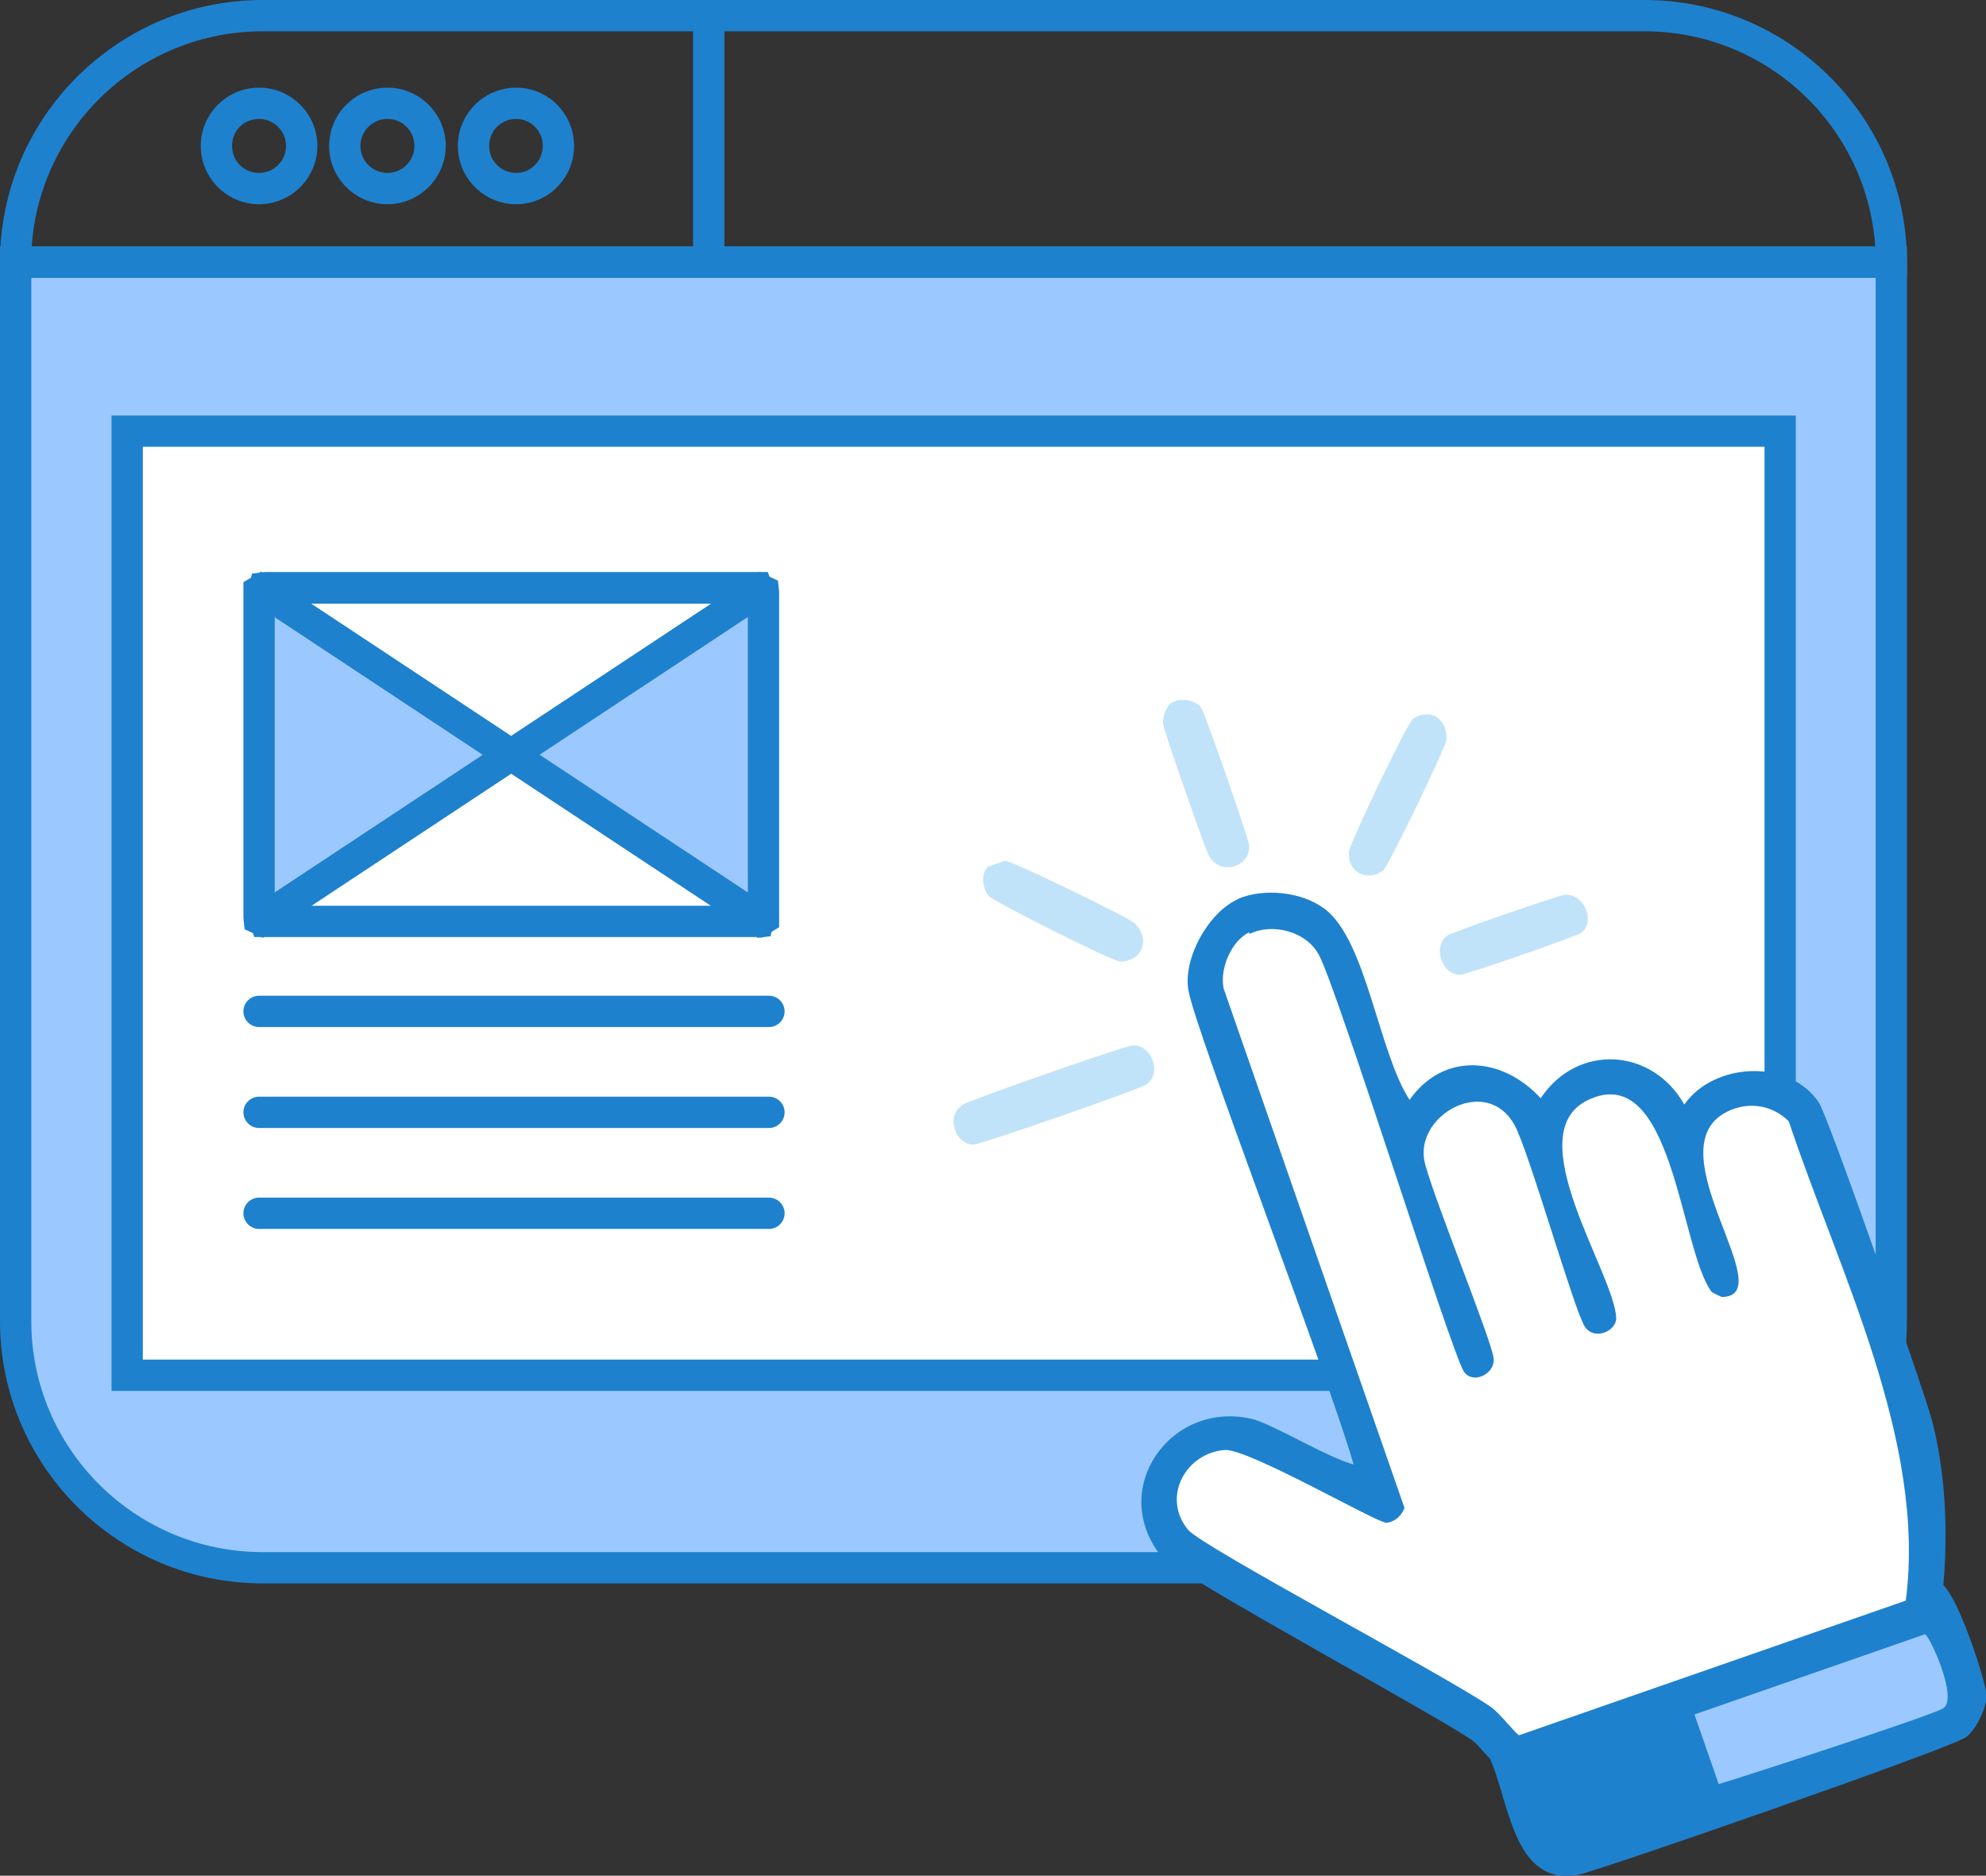
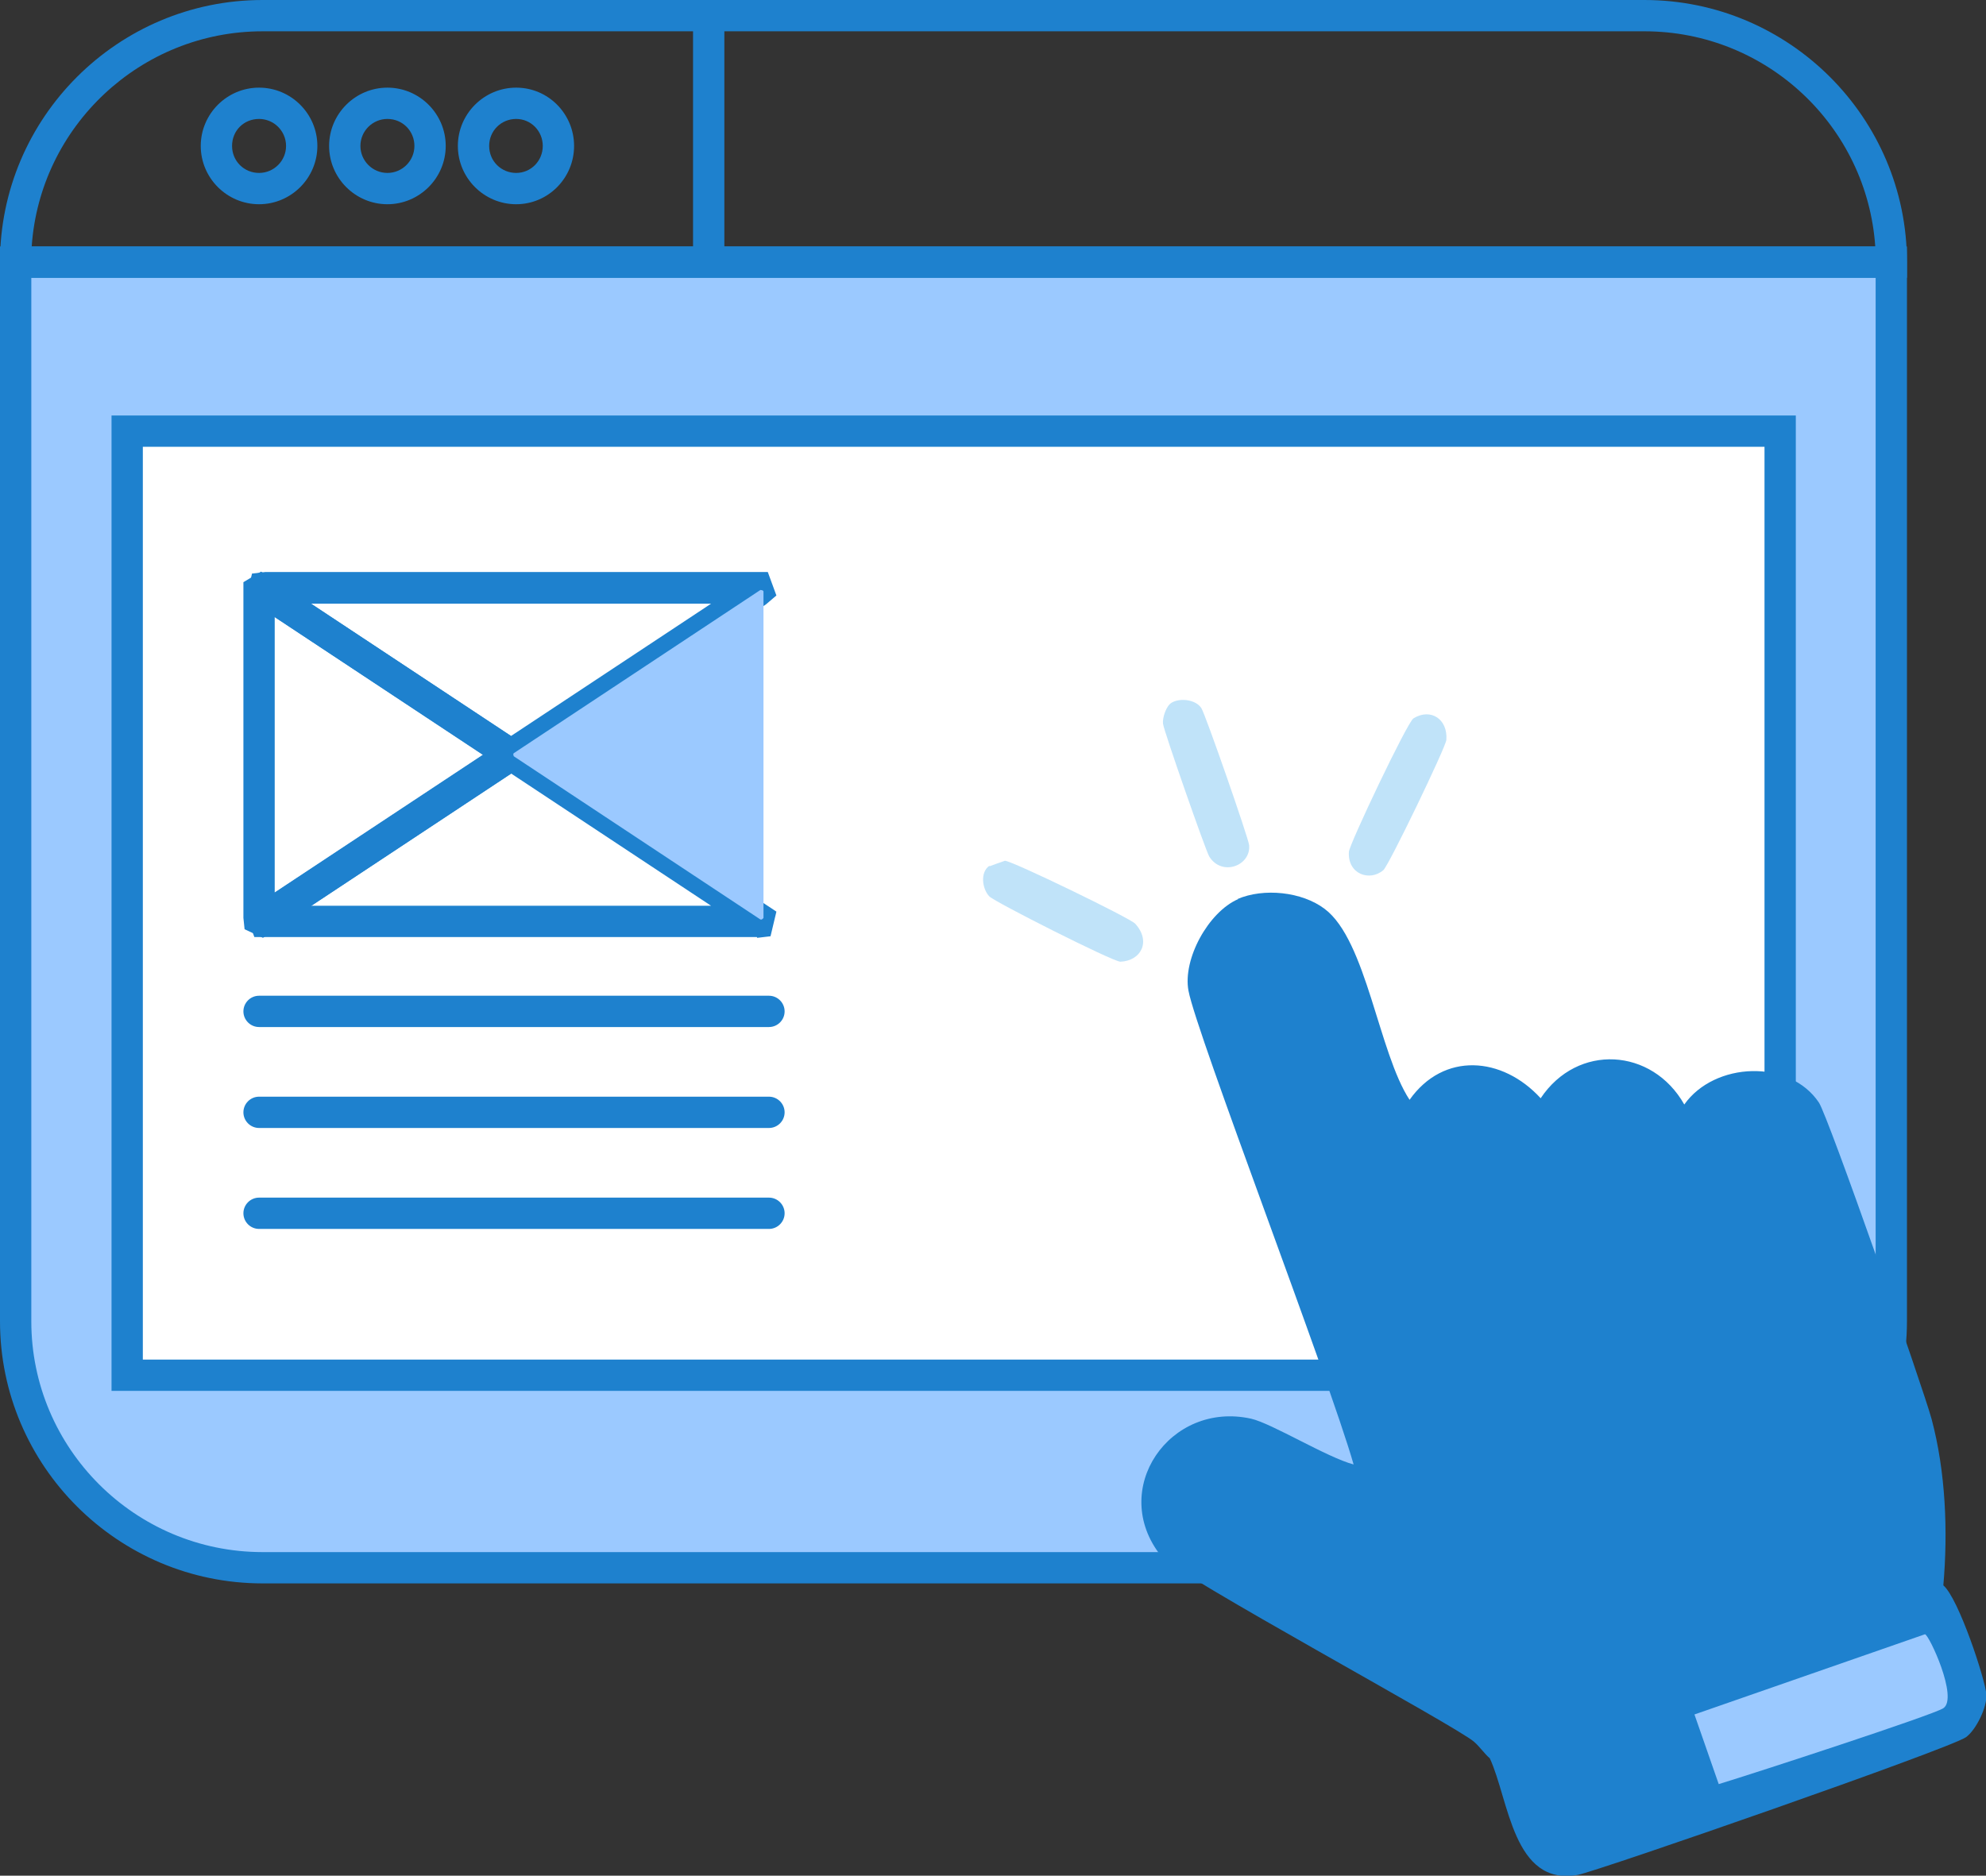
<svg xmlns="http://www.w3.org/2000/svg" id="Layer_1" viewBox="0 0 50.75 47.94">
  <rect x="0" y="0" width="50.75" height="47.94" fill="#333333" stroke="none" />
  <defs>
    <style>
      .cls-1 {
        fill: #fff;
      }

      .cls-2 {
        fill: #1e81ce;
      }

      .cls-3 {
        fill: #9bc9ff;
      }

      .cls-4 {
        fill: #c0e3f9;
      }
    </style>
  </defs>
  <g>
    <path class="cls-3" d="M48.33,6.7v27.07c0,3.48-2.82,6.3-6.31,6.3H6.71c-3.49,0-6.31-2.82-6.31-6.3V6.7h47.93Z" />
    <path class="cls-2" d="M42.02,40.47H6.71c-3.7,0-6.71-3.01-6.71-6.7V6.3h48.73v27.47c0,3.7-3.01,6.7-6.71,6.7ZM.8,7.1v26.67c0,3.25,2.65,5.9,5.91,5.9h35.31c3.26,0,5.91-2.65,5.91-5.9V7.1H.8Z" />
  </g>
  <path class="cls-2" d="M48.73,7.1H0v-.4C0,3.01,3.01,0,6.71,0h35.31c3.7,0,6.71,3.01,6.71,6.7v.4ZM.81,6.3h47.11c-.21-3.07-2.77-5.5-5.9-5.5H6.71C3.59.8,1.02,3.23.81,6.3ZM13.19,5.22c-.82,0-1.49-.67-1.49-1.49s.67-1.49,1.49-1.49,1.48.67,1.48,1.49-.66,1.49-1.48,1.49ZM13.19,3.04c-.38,0-.69.3-.69.69s.31.69.69.69.68-.31.68-.69-.3-.69-.68-.69ZM9.9,5.22c-.82,0-1.49-.67-1.49-1.49s.67-1.49,1.49-1.49,1.49.67,1.49,1.49-.67,1.49-1.49,1.49ZM9.9,3.04c-.38,0-.69.31-.69.69s.31.69.69.69.69-.31.69-.69-.3-.69-.69-.69ZM6.62,5.22c-.82,0-1.49-.67-1.49-1.49s.67-1.49,1.49-1.49,1.49.67,1.49,1.49-.67,1.49-1.49,1.49ZM6.62,3.04c-.39,0-.69.3-.69.69s.31.69.69.69.69-.31.69-.69-.31-.69-.69-.69Z" />
  <rect class="cls-2" x="17.71" y=".56" width=".8" height="5.84" />
  <g>
    <rect class="cls-1" x="3.25" y="11.02" width="42.24" height="24.14" />
    <path class="cls-2" d="M45.88,35.55H2.85V10.62h43.04v24.94ZM3.65,34.75h41.44V11.42H3.65v23.34Z" />
  </g>
  <g>
-     <path class="cls-3" d="M13,19.33l-6.3,4.17s-.08,0-.08-.04v-8.34s.04-.06.08-.04l6.3,4.17s.03.06,0,.08Z" />
    <path class="cls-2" d="M6.72,23.97l-.47-.22-.03-.29v-8.58l.45-.27.25.14,6.48,4.29.02.47-.2.16-6.5,4.3ZM7.02,15.77v7.04l5.32-3.52-5.32-3.52Z" />
  </g>
  <path class="cls-2" d="M19.34,23.95H6.5l-.22-.6.27-.22,6.49-4.29.27.13,6.53,4.33-.15.63-.34.04ZM7.95,23.15h10.22l-5.11-3.38-5.11,3.38Z" />
  <path class="cls-2" d="M13.1,19.75l-.28-.14-6.53-4.32.15-.63.34-.04h12.84l.22.6-.27.23-6.49,4.3ZM7.95,15.43l5.11,3.38,5.11-3.38H7.95Z" />
  <g>
-     <path class="cls-3" d="M19.51,15.12v8.34s-.04.06-.08.04l-6.3-4.17s-.03-.06,0-.08l6.3-4.17s.08,0,.08.04Z" />
-     <path class="cls-2" d="M19.46,23.97l-.25-.13-6.48-4.29-.02-.47.2-.16,6.5-4.3.47.22.03.28v8.58l-.45.27ZM13.79,19.29l5.32,3.52v-7.04l-5.32,3.52Z" />
+     <path class="cls-3" d="M19.51,15.12v8.34s-.04.06-.08.04l-6.3-4.17s-.03-.06,0-.08l6.3-4.17s.08,0,.08.04" />
  </g>
  <path class="cls-2" d="M19.66,26.25H6.62c-.22,0-.4-.18-.4-.4s.18-.4.4-.4h13.03c.22,0,.4.18.4.4s-.18.4-.4.4Z" />
  <path class="cls-2" d="M19.66,28.83H6.62c-.22,0-.4-.18-.4-.4s.18-.4.4-.4h13.03c.22,0,.4.18.4.4s-.18.4-.4.4Z" />
  <path class="cls-2" d="M19.66,31.41H6.62c-.22,0-.4-.18-.4-.4s.18-.4.4-.4h13.03c.22,0,.4.18.4.4s-.18.4-.4.4Z" />
  <path class="cls-4" d="M29.94,17.96c.22-.13.62-.08.76.14.1.15,1.2,3.31,1.22,3.5.05.53-.7.81-1.02.29-.09-.15-1.16-3.21-1.18-3.39-.02-.15.08-.46.22-.54Z" />
  <path class="cls-4" d="M36.12,18.36c.44-.27.88.02.84.55-.01.18-1.47,3.21-1.61,3.33-.35.3-.92.1-.88-.47.01-.19,1.49-3.31,1.65-3.41Z" />
  <path class="cls-4" d="M25.29,22.14s.35-.13.39-.14c.18,0,3.21,1.47,3.33,1.61.41.45.15.95-.38.97-.19,0-3.22-1.53-3.35-1.67-.18-.19-.24-.61,0-.78Z" />
-   <path class="cls-4" d="M24.61,28.23c.19-.12,4.1-1.49,4.33-1.51.47-.04.78.71.35,1-.19.13-4.16,1.51-4.39,1.53-.47.04-.77-.72-.29-1.02Z" />
-   <path class="cls-4" d="M36.99,23.91c.13-.09,2.84-1.03,3-1.04.5-.04.8.71.4.98-.13.09-2.89,1.05-3.05,1.06-.49.04-.75-.73-.35-1Z" />
  <g>
    <path class="cls-2" d="M31.62,22.98c.67-.29,1.65-.19,2.23.25,1.07.8,1.38,3.68,2.17,4.88.87-1.23,2.37-1.11,3.35-.04.94-1.41,2.85-1.29,3.67.16.77-1.09,2.69-1.17,3.44-.05.24.36,2.66,7.28,2.88,8.09.36,1.35.42,2.87.3,4.25.39.33,1.07,2.4,1.1,2.79.02.32-.26.9-.52,1.09-.43.3-9.4,3.42-9.92,3.52-1.66.3-1.76-1.93-2.25-2.98-.14-.12-.26-.3-.4-.42-.43-.39-7.62-4.27-8-4.75-1.35-1.7.22-3.97,2.3-3.51.53.12,1.94.99,2.62,1.17-.63-2.21-4.02-11.02-4.22-12.11-.15-.81.51-2.01,1.27-2.34Z" />
-     <path class="cls-1" d="M31.93,23.87c.6-.29,1.45-.06,1.77.53.47.85,3.39,10.19,3.71,10.66.23.33.79.06.76-.33-.04-.47-1.68-4.45-1.78-5.11-.17-1.16,1.61-2.13,2.31-.87.36.64,1.53,4.76,1.8,5.16.25.37.81.1.8-.22-.03-1.12-2.52-4.7-.73-5.57,2.19-1.06,2.36,3.84,3.17,4.9,0,.01.25.13.26.13,1.53-.02-1.67-3.68.05-4.69.55-.32,1.21-.25,1.66.2,1.29,3.86,3.52,8.18,2.99,12.25l-9.88,3.44c-.06,0-.49-.56-.72-.72-1.1-.77-7.39-4.1-7.74-4.53-.69-.84-.05-1.97.94-2.04.6-.04,3.91,1.88,4.13,1.86.21-.02.39-.18.46-.38l-4.62-13.27c-.11-.49.19-1.22.65-1.44Z" />
    <path class="cls-3" d="M43.3,43.82l5.89-2.05c.1,0,.86,1.63.47,1.89-.25.17-4.85,1.67-5.74,1.94l-.62-1.78Z" />
  </g>
</svg>